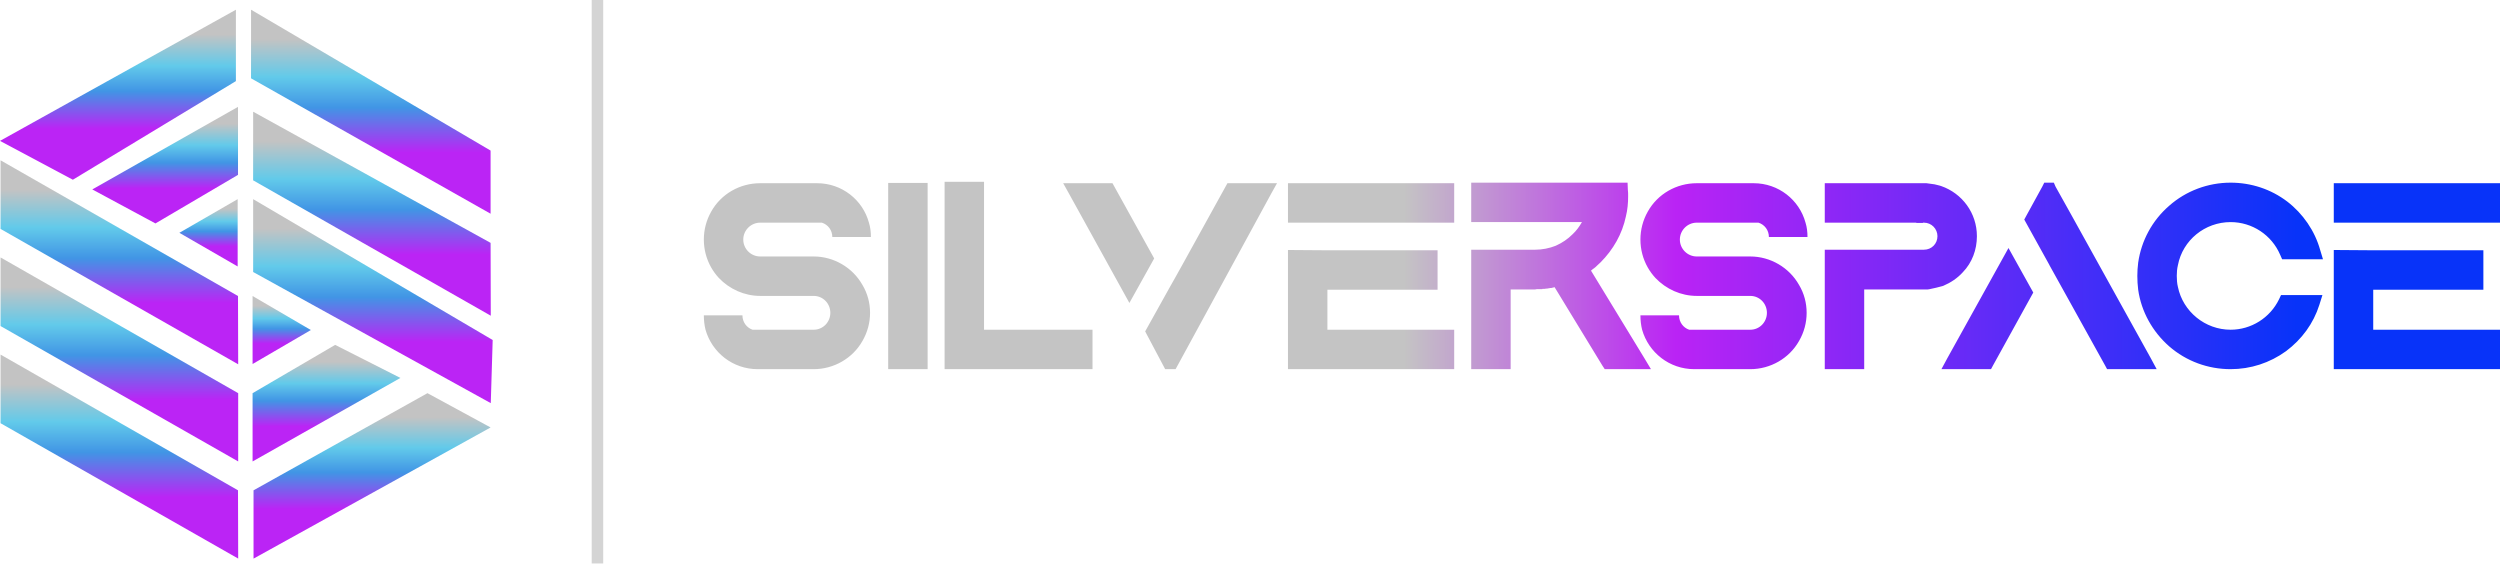
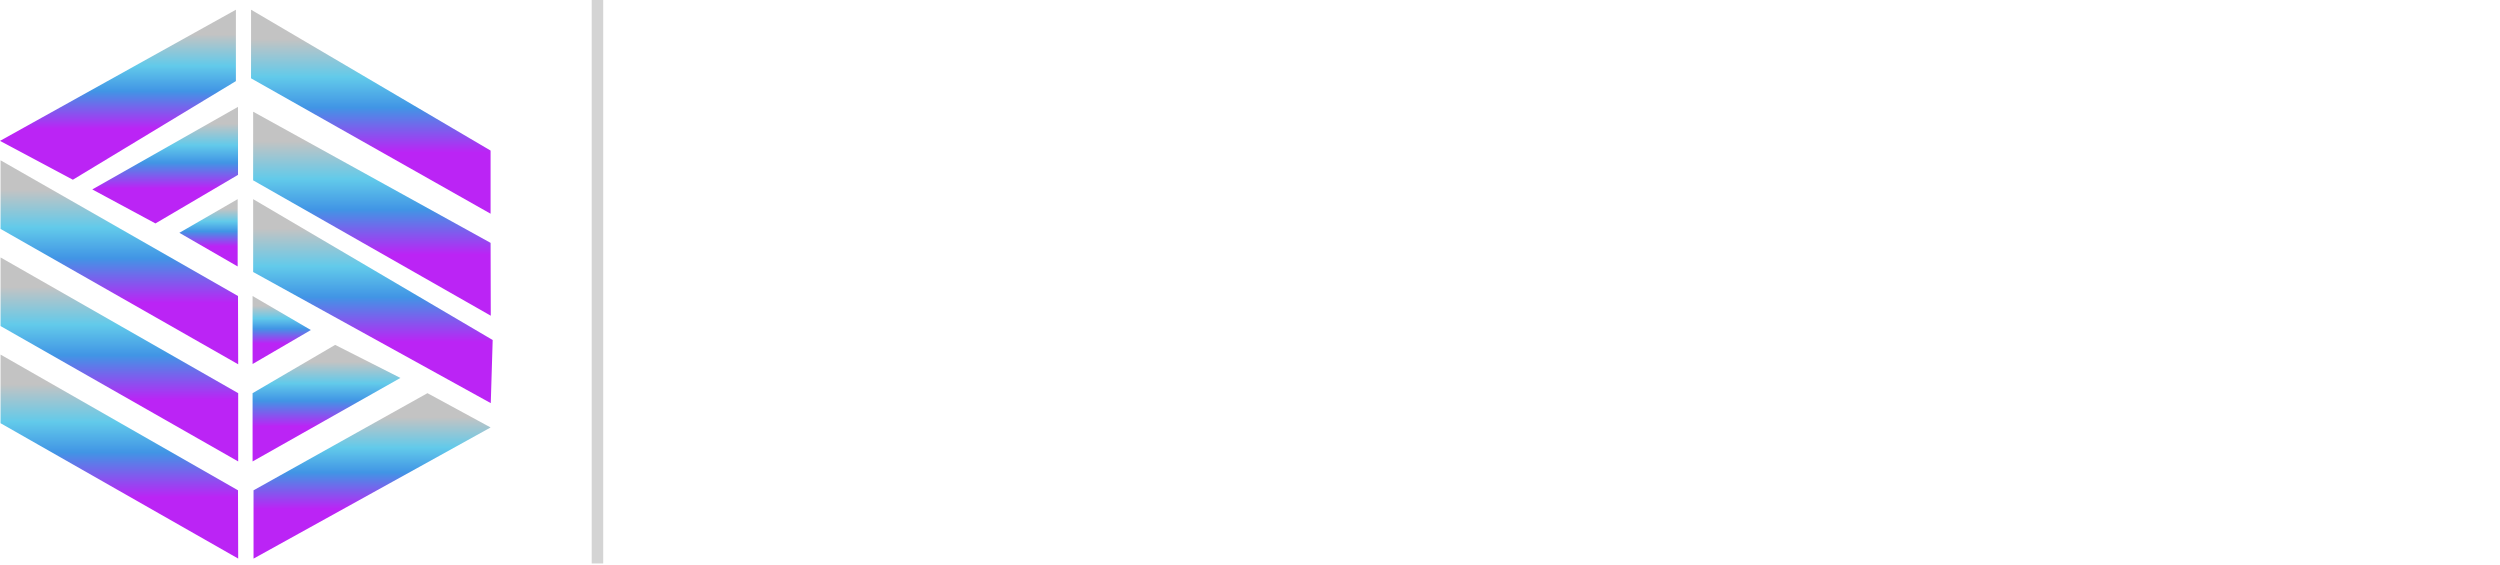
<svg xmlns="http://www.w3.org/2000/svg" width="217" height="49" viewBox="0 0 217 49" fill="none">
-   <path d="M70.63 22.262C72.366 22.262 74.004 23.215 74.86 24.731C75.3 25.465 75.521 26.296 75.521 27.152C75.521 28.008 75.3 28.84 74.86 29.598C74.004 31.114 72.366 32.043 70.63 32.043H65.763C63.611 32.043 61.802 30.6 61.239 28.62C61.142 28.228 61.093 27.813 61.093 27.372H64.443C64.443 27.959 64.81 28.448 65.323 28.62H70.63C71.437 28.62 72.073 27.959 72.073 27.152C72.073 26.345 71.437 25.685 70.63 25.685H65.984C64.614 25.685 63.318 25.098 62.389 24.12C62.144 23.851 61.924 23.558 61.729 23.215C61.313 22.482 61.093 21.65 61.093 20.794C61.093 19.938 61.313 19.107 61.729 18.373C62.584 16.833 64.223 15.903 65.984 15.903H70.923C73.075 15.903 74.885 17.346 75.423 19.327C75.545 19.718 75.594 20.134 75.594 20.574H72.244C72.244 19.987 71.877 19.498 71.339 19.327H65.984C65.177 19.327 64.516 19.987 64.516 20.794C64.516 21.601 65.177 22.262 65.984 22.262H70.63ZM77.094 15.879H80.518V32.043H77.094V15.879ZM85.414 28.62H94.829V32.043H81.991V15.781H85.414V28.62ZM96.686 16.124L100.183 22.433L98.031 26.296L92.749 16.735L92.284 15.903H96.564L96.686 16.124ZM106.541 15.903H110.845L110.38 16.735L102.041 32.043H101.137L99.4 28.766L101.552 24.903L101.968 24.169L102.677 22.897L106.419 16.124L106.541 15.903ZM111.796 15.903H126.224V19.327H111.796V16.539V15.903ZM115.219 25.147V28.62H126.224V32.043H111.796V29.255V28.62V21.699L115.219 21.724H124.781V25.147H115.219ZM142.716 31.065L143.303 32.043H139.292L139.097 31.75L134.939 24.927C134.842 24.951 134.744 24.976 134.646 25C134.597 25 134.548 25 134.524 25C134.499 25.025 134.475 25.025 134.45 25.025C134.401 25.025 134.353 25.025 134.304 25.049C134.279 25.049 134.255 25.049 134.23 25.049C134.157 25.049 134.108 25.074 134.059 25.074C133.986 25.074 133.937 25.074 133.888 25.074L133.863 25.098H133.815C133.766 25.098 133.717 25.098 133.668 25.098C133.668 25.098 133.643 25.098 133.619 25.098C133.57 25.098 133.546 25.098 133.497 25.098H133.448H133.423H133.399C133.35 25.098 133.301 25.123 133.252 25.123H131.125V32.043H127.701V21.675H133.252C133.863 21.675 134.475 21.552 135.037 21.332C135.062 21.308 135.062 21.308 135.086 21.308C135.624 21.063 136.089 20.745 136.504 20.33C136.822 20.036 137.091 19.669 137.311 19.278H135.037H127.701V15.855H141.273L141.297 16.466C141.322 16.637 141.322 16.833 141.322 17.028C141.322 17.615 141.273 18.202 141.126 18.789C140.808 20.305 140.026 21.675 138.925 22.775C138.803 22.897 138.705 22.971 138.608 23.069C138.583 23.093 138.534 23.142 138.51 23.166C138.51 23.166 138.485 23.166 138.485 23.191C138.436 23.215 138.387 23.264 138.363 23.289C138.314 23.313 138.29 23.337 138.241 23.362C138.241 23.386 138.216 23.411 138.192 23.411L138.167 23.435C138.143 23.46 138.118 23.484 138.094 23.484L142.716 31.065ZM151.926 22.262C153.662 22.262 155.3 23.215 156.156 24.731C156.596 25.465 156.816 26.296 156.816 27.152C156.816 28.008 156.596 28.84 156.156 29.598C155.3 31.114 153.662 32.043 151.926 32.043H147.059C144.907 32.043 143.098 30.6 142.535 28.62C142.438 28.228 142.389 27.813 142.389 27.372H145.739C145.739 27.959 146.106 28.448 146.619 28.62H151.926C152.733 28.62 153.368 27.959 153.368 27.152C153.368 26.345 152.733 25.685 151.926 25.685H147.279C145.91 25.685 144.614 25.098 143.685 24.12C143.44 23.851 143.22 23.558 143.024 23.215C142.609 22.482 142.389 21.65 142.389 20.794C142.389 19.938 142.609 19.107 143.024 18.373C143.88 16.833 145.519 15.903 147.279 15.903H152.219C154.371 15.903 156.181 17.346 156.719 19.327C156.841 19.718 156.89 20.134 156.89 20.574H153.54C153.54 19.987 153.173 19.498 152.635 19.327H147.279C146.472 19.327 145.812 19.987 145.812 20.794C145.812 21.601 146.472 22.262 147.279 22.262H151.926ZM168.489 16.148C170.323 16.784 171.595 18.496 171.595 20.501C171.595 21.675 171.179 22.799 170.372 23.631C169.908 24.145 169.321 24.536 168.685 24.805C168.685 24.805 168.661 24.829 168.049 24.976C167.438 25.123 167.34 25.123 167.34 25.123H161.813V32.043H158.39V21.675H161.813H166.998C167.658 21.675 168.171 21.161 168.171 20.501C168.171 19.865 167.658 19.327 166.998 19.327C166.973 19.327 166.949 19.327 166.924 19.327L166.9 19.352H166.337V19.327H158.39V16.539V15.903H167.218C167.218 15.903 167.585 15.952 167.927 16.001C168.269 16.075 168.489 16.148 168.489 16.148ZM169.03 31.089L174.336 21.528L176.488 25.392L172.991 31.725L172.82 32.043H168.516L169.03 31.089ZM186.686 31.089L187.199 32.043H182.895L182.724 31.725L179.496 25.905L177.907 23.044L177.858 22.946L175.706 19.058L175.877 18.74L177.271 16.197L177.442 15.855H178.273L178.42 16.197L179.839 18.74L186.686 31.089ZM197.992 25.612H201.587L201.318 26.468C200.804 28.082 199.801 29.451 198.432 30.478C197.014 31.505 195.351 32.043 193.615 32.043C191.658 32.043 189.775 31.358 188.284 30.062C186.841 28.791 185.863 27.055 185.594 25.147C185.545 24.756 185.52 24.34 185.52 23.949C185.52 23.558 185.545 23.191 185.594 22.799C185.863 20.892 186.816 19.131 188.284 17.86C189.751 16.564 191.658 15.855 193.615 15.855C195.4 15.855 197.111 16.417 198.53 17.493C199.899 18.544 200.926 20.036 201.391 21.699L201.635 22.506H198.09L197.918 22.115C197.185 20.403 195.498 19.278 193.615 19.278C191.389 19.278 189.457 20.843 189.042 23.02C188.968 23.337 188.944 23.631 188.944 23.949C188.944 24.267 188.968 24.609 189.042 24.903C189.482 27.055 191.414 28.62 193.615 28.62C195.4 28.62 197.038 27.593 197.821 25.979L197.992 25.612ZM202.572 15.903H217V19.327H202.572V16.539V15.903ZM205.996 25.147V28.62H217V32.043H202.572V29.255V28.62V21.699L205.996 21.724H215.557V25.147H205.996Z" fill="url(#paint0_linear_635_1177)" />
  <path d="M20.629 17.286V23.128L15.569 20.207L20.629 17.286Z" fill="url(#paint1_linear_635_1177)" />
  <path d="M21.924 25.694L26.983 28.646L21.924 31.597L21.924 25.694Z" fill="url(#paint2_linear_635_1177)" />
  <path d="M21.792 0.843L42.583 13.07V18.551L21.789 6.797L21.792 0.843Z" fill="url(#paint3_linear_635_1177)" />
  <path d="M21.974 9.697L42.584 21.081L42.599 27.404L21.971 15.652L21.974 9.697Z" fill="url(#paint4_linear_635_1177)" />
  <path d="M21.974 17.286L42.765 29.513L42.599 34.993L21.974 23.61V17.286Z" fill="url(#paint5_linear_635_1177)" />
  <path d="M0.049 13.914L20.659 25.695L20.675 31.621L0.046 19.869L0.049 13.914Z" fill="url(#paint6_linear_635_1177)" />
  <path d="M20.476 0.844L0 12.228L6.324 15.6L20.476 7.04V0.844Z" fill="url(#paint7_linear_635_1177)" />
  <path d="M42.584 37.103L22.007 48.488V42.559L37.103 34.127L42.584 37.103Z" fill="url(#paint8_linear_635_1177)" />
  <path d="M34.755 32.804L21.924 40.054V34.127L29.091 29.936L34.755 32.804Z" fill="url(#paint9_linear_635_1177)" />
  <path d="M20.659 9.275L8.011 16.443L13.492 19.394L20.659 15.178V9.275Z" fill="url(#paint10_linear_635_1177)" />
  <path d="M0.049 22.346L20.675 34.127V40.053L0.046 28.3L0.049 22.346Z" fill="url(#paint11_linear_635_1177)" />
  <path d="M0.049 30.778L20.659 42.559L20.675 48.485L0.046 36.733L0.049 30.778Z" fill="url(#paint12_linear_635_1177)" />
  <path d="M51.859 0V48.908" stroke="#D4D4D4" />
  <defs>
    <linearGradient id="paint0_linear_635_1177" x1="59.87" y1="24.876" x2="218.399" y2="24.876" gradientUnits="userSpaceOnUse">
      <stop offset="0.391" stop-color="#C4C4C4" />
      <stop offset="0.54" stop-color="#BA23F5" />
      <stop offset="0.88" stop-color="#0833F9" />
    </linearGradient>
    <linearGradient id="paint1_linear_635_1177" x1="18.099" y1="17.286" x2="18.099" y2="23.128" gradientUnits="userSpaceOnUse">
      <stop offset="0.145" stop-color="#C3C3C3" />
      <stop offset="0.33" stop-color="#62CAEA" />
      <stop offset="0.48" stop-color="#4195E5" />
      <stop offset="0.7" stop-color="#BB24F5" />
    </linearGradient>
    <linearGradient id="paint2_linear_635_1177" x1="24.454" y1="25.694" x2="24.454" y2="31.597" gradientUnits="userSpaceOnUse">
      <stop offset="0.145" stop-color="#C3C3C3" />
      <stop offset="0.33" stop-color="#62CAEA" />
      <stop offset="0.48" stop-color="#4195E5" />
      <stop offset="0.7" stop-color="#BB24F5" />
    </linearGradient>
    <linearGradient id="paint3_linear_635_1177" x1="32.186" y1="0.843" x2="32.186" y2="18.551" gradientUnits="userSpaceOnUse">
      <stop offset="0.145" stop-color="#C3C3C3" />
      <stop offset="0.33" stop-color="#62CAEA" />
      <stop offset="0.48" stop-color="#4195E5" />
      <stop offset="0.7" stop-color="#BB24F5" />
    </linearGradient>
    <linearGradient id="paint4_linear_635_1177" x1="32.285" y1="9.697" x2="32.285" y2="27.404" gradientUnits="userSpaceOnUse">
      <stop offset="0.145" stop-color="#C3C3C3" />
      <stop offset="0.33" stop-color="#62CAEA" />
      <stop offset="0.48" stop-color="#4195E5" />
      <stop offset="0.7" stop-color="#BB24F5" />
    </linearGradient>
    <linearGradient id="paint5_linear_635_1177" x1="32.369" y1="17.286" x2="32.369" y2="34.993" gradientUnits="userSpaceOnUse">
      <stop offset="0.145" stop-color="#C3C3C3" />
      <stop offset="0.33" stop-color="#62CAEA" />
      <stop offset="0.48" stop-color="#4195E5" />
      <stop offset="0.7" stop-color="#BB24F5" />
    </linearGradient>
    <linearGradient id="paint6_linear_635_1177" x1="10.36" y1="13.914" x2="10.36" y2="31.621" gradientUnits="userSpaceOnUse">
      <stop offset="0.145" stop-color="#C3C3C3" />
      <stop offset="0.33" stop-color="#62CAEA" />
      <stop offset="0.48" stop-color="#4195E5" />
      <stop offset="0.7" stop-color="#BB24F5" />
    </linearGradient>
    <linearGradient id="paint7_linear_635_1177" x1="10.238" y1="0.844" x2="10.238" y2="15.6" gradientUnits="userSpaceOnUse">
      <stop offset="0.145" stop-color="#C3C3C3" />
      <stop offset="0.33" stop-color="#62CAEA" />
      <stop offset="0.48" stop-color="#4195E5" />
      <stop offset="0.7" stop-color="#BB24F5" />
    </linearGradient>
    <linearGradient id="paint8_linear_635_1177" x1="32.295" y1="34.127" x2="32.295" y2="48.488" gradientUnits="userSpaceOnUse">
      <stop offset="0.145" stop-color="#C3C3C3" />
      <stop offset="0.33" stop-color="#62CAEA" />
      <stop offset="0.48" stop-color="#4195E5" />
      <stop offset="0.7" stop-color="#BB24F5" />
    </linearGradient>
    <linearGradient id="paint9_linear_635_1177" x1="28.339" y1="29.936" x2="28.339" y2="40.054" gradientUnits="userSpaceOnUse">
      <stop offset="0.145" stop-color="#C3C3C3" />
      <stop offset="0.33" stop-color="#62CAEA" />
      <stop offset="0.48" stop-color="#4195E5" />
      <stop offset="0.7" stop-color="#BB24F5" />
    </linearGradient>
    <linearGradient id="paint10_linear_635_1177" x1="14.335" y1="9.275" x2="14.335" y2="19.394" gradientUnits="userSpaceOnUse">
      <stop offset="0.145" stop-color="#C3C3C3" />
      <stop offset="0.33" stop-color="#62CAEA" />
      <stop offset="0.48" stop-color="#4195E5" />
      <stop offset="0.7" stop-color="#BB24F5" />
    </linearGradient>
    <linearGradient id="paint11_linear_635_1177" x1="10.36" y1="22.346" x2="10.36" y2="40.053" gradientUnits="userSpaceOnUse">
      <stop offset="0.145" stop-color="#C3C3C3" />
      <stop offset="0.33" stop-color="#62CAEA" />
      <stop offset="0.48" stop-color="#4195E5" />
      <stop offset="0.7" stop-color="#BB24F5" />
    </linearGradient>
    <linearGradient id="paint12_linear_635_1177" x1="10.36" y1="30.778" x2="10.36" y2="48.485" gradientUnits="userSpaceOnUse">
      <stop offset="0.145" stop-color="#C3C3C3" />
      <stop offset="0.33" stop-color="#62CAEA" />
      <stop offset="0.48" stop-color="#4195E5" />
      <stop offset="0.7" stop-color="#BB24F5" />
    </linearGradient>
  </defs>
</svg>